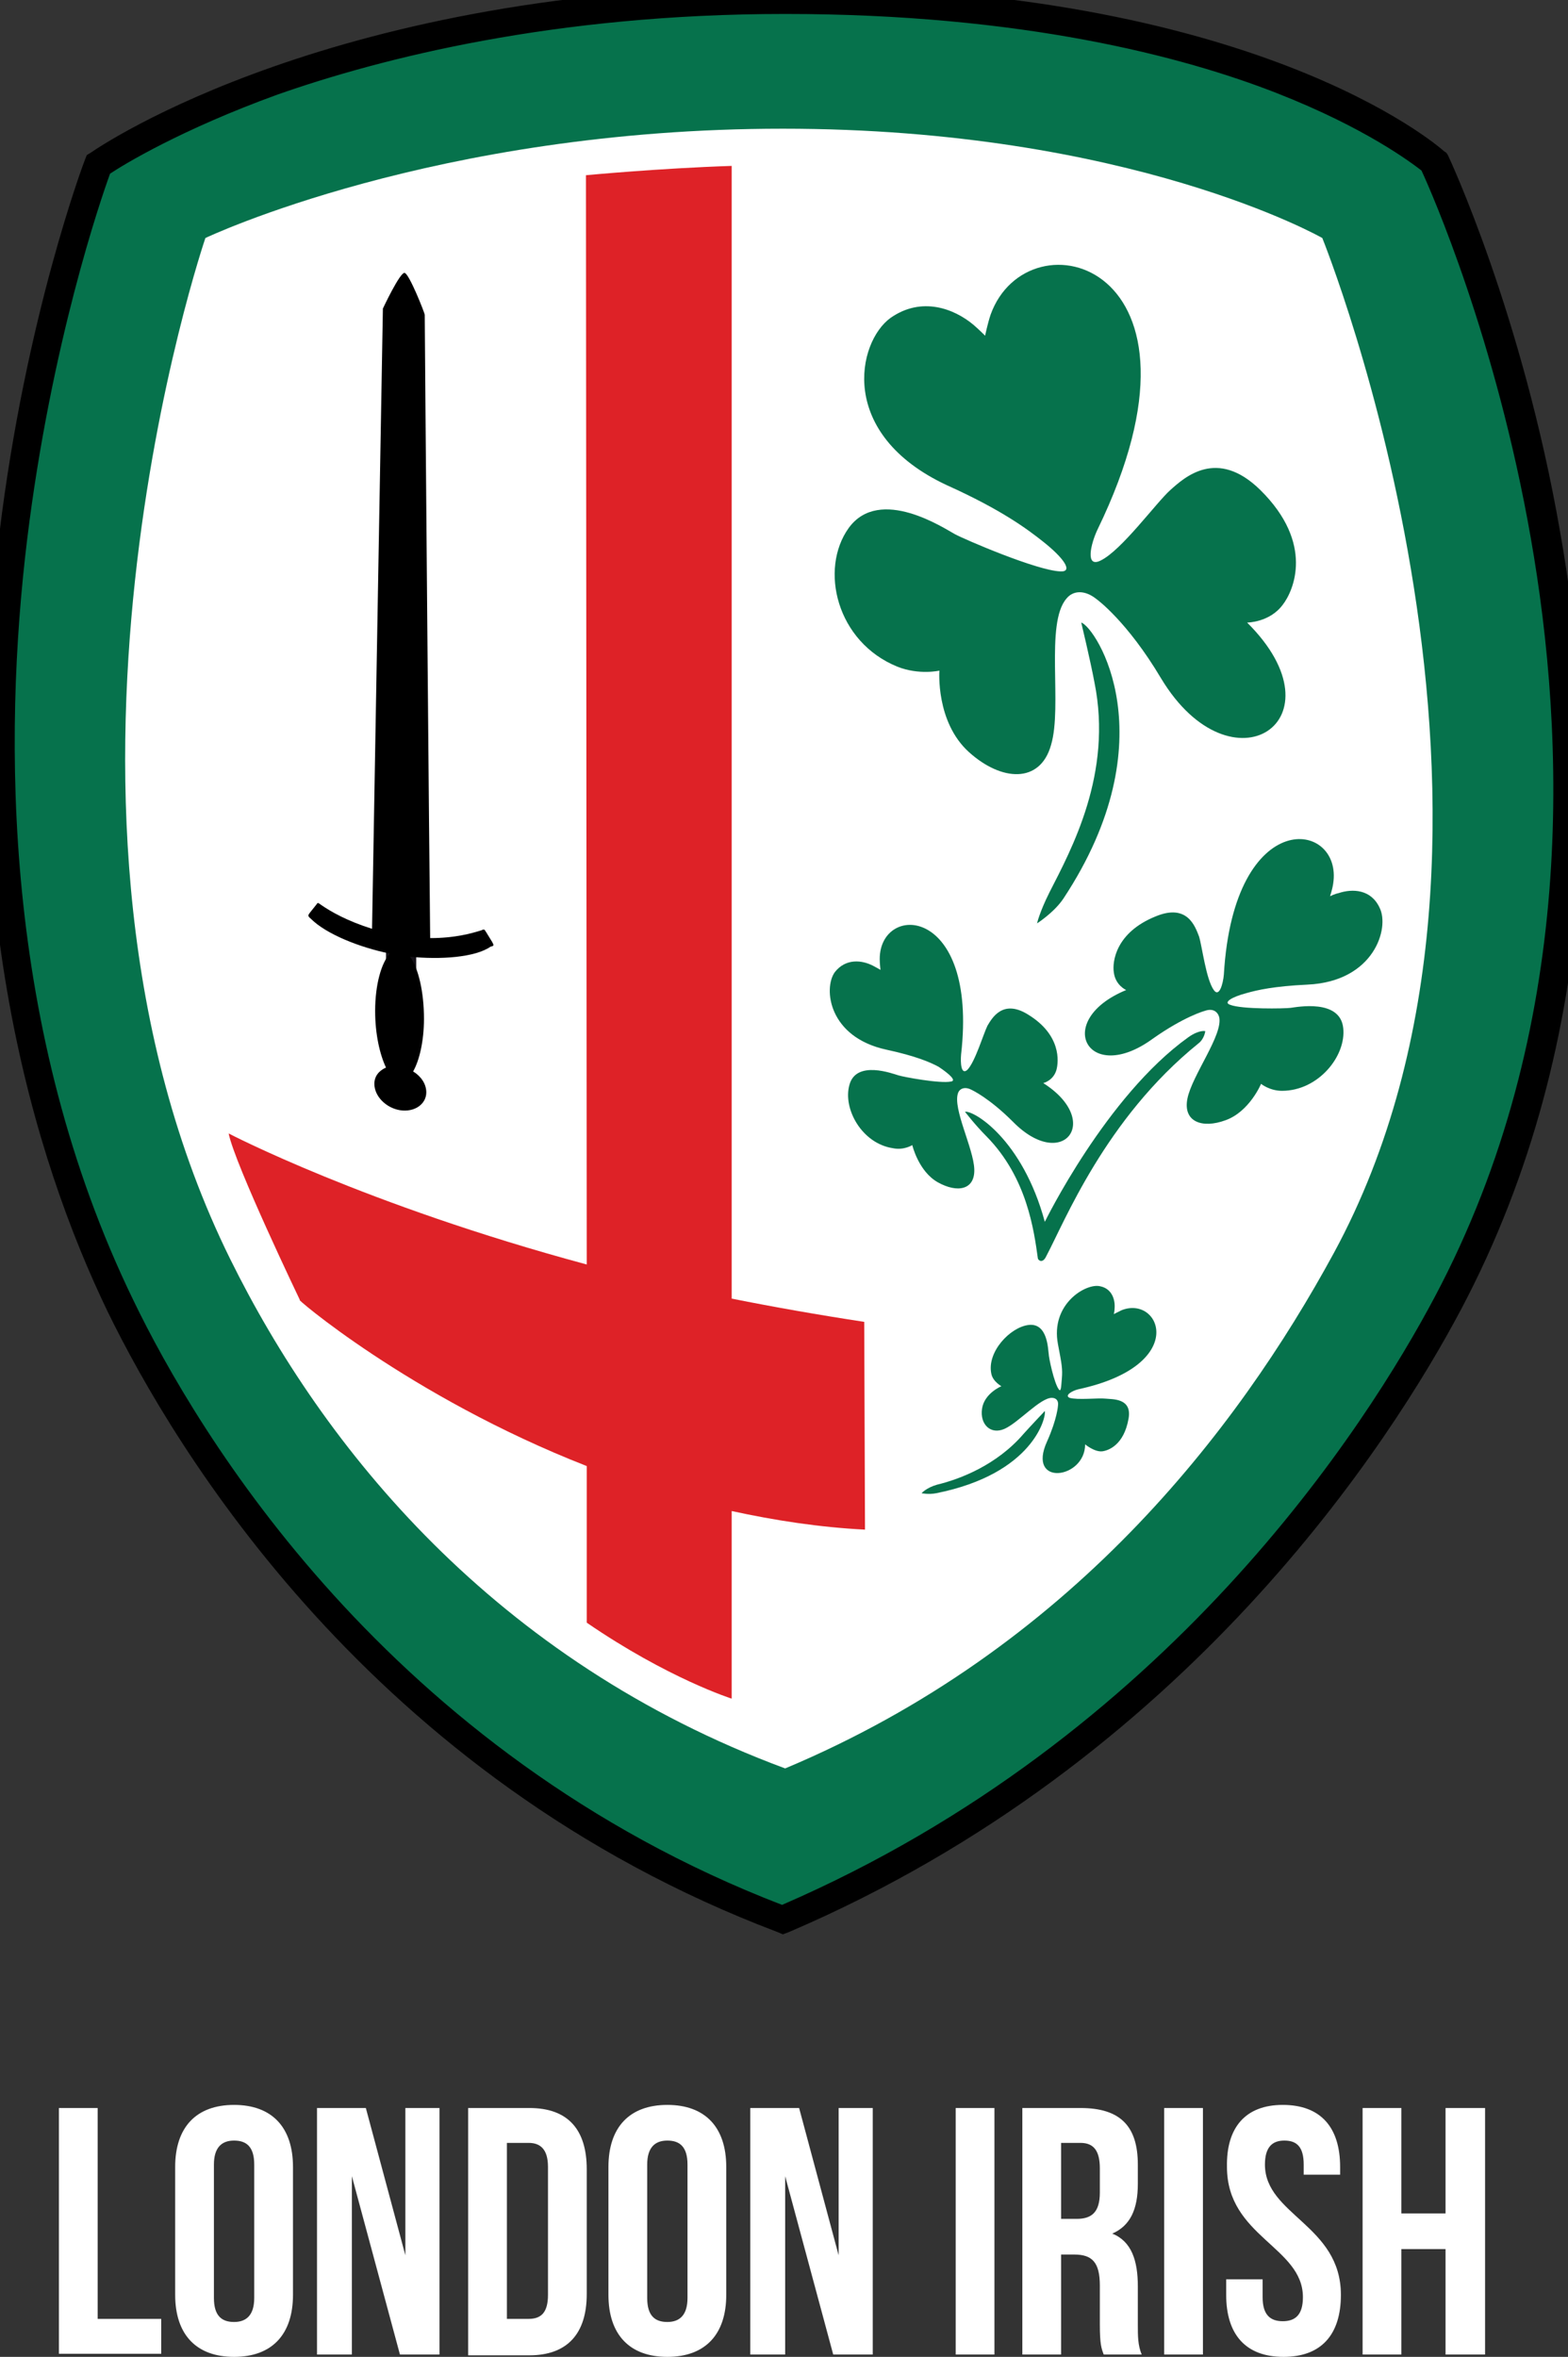
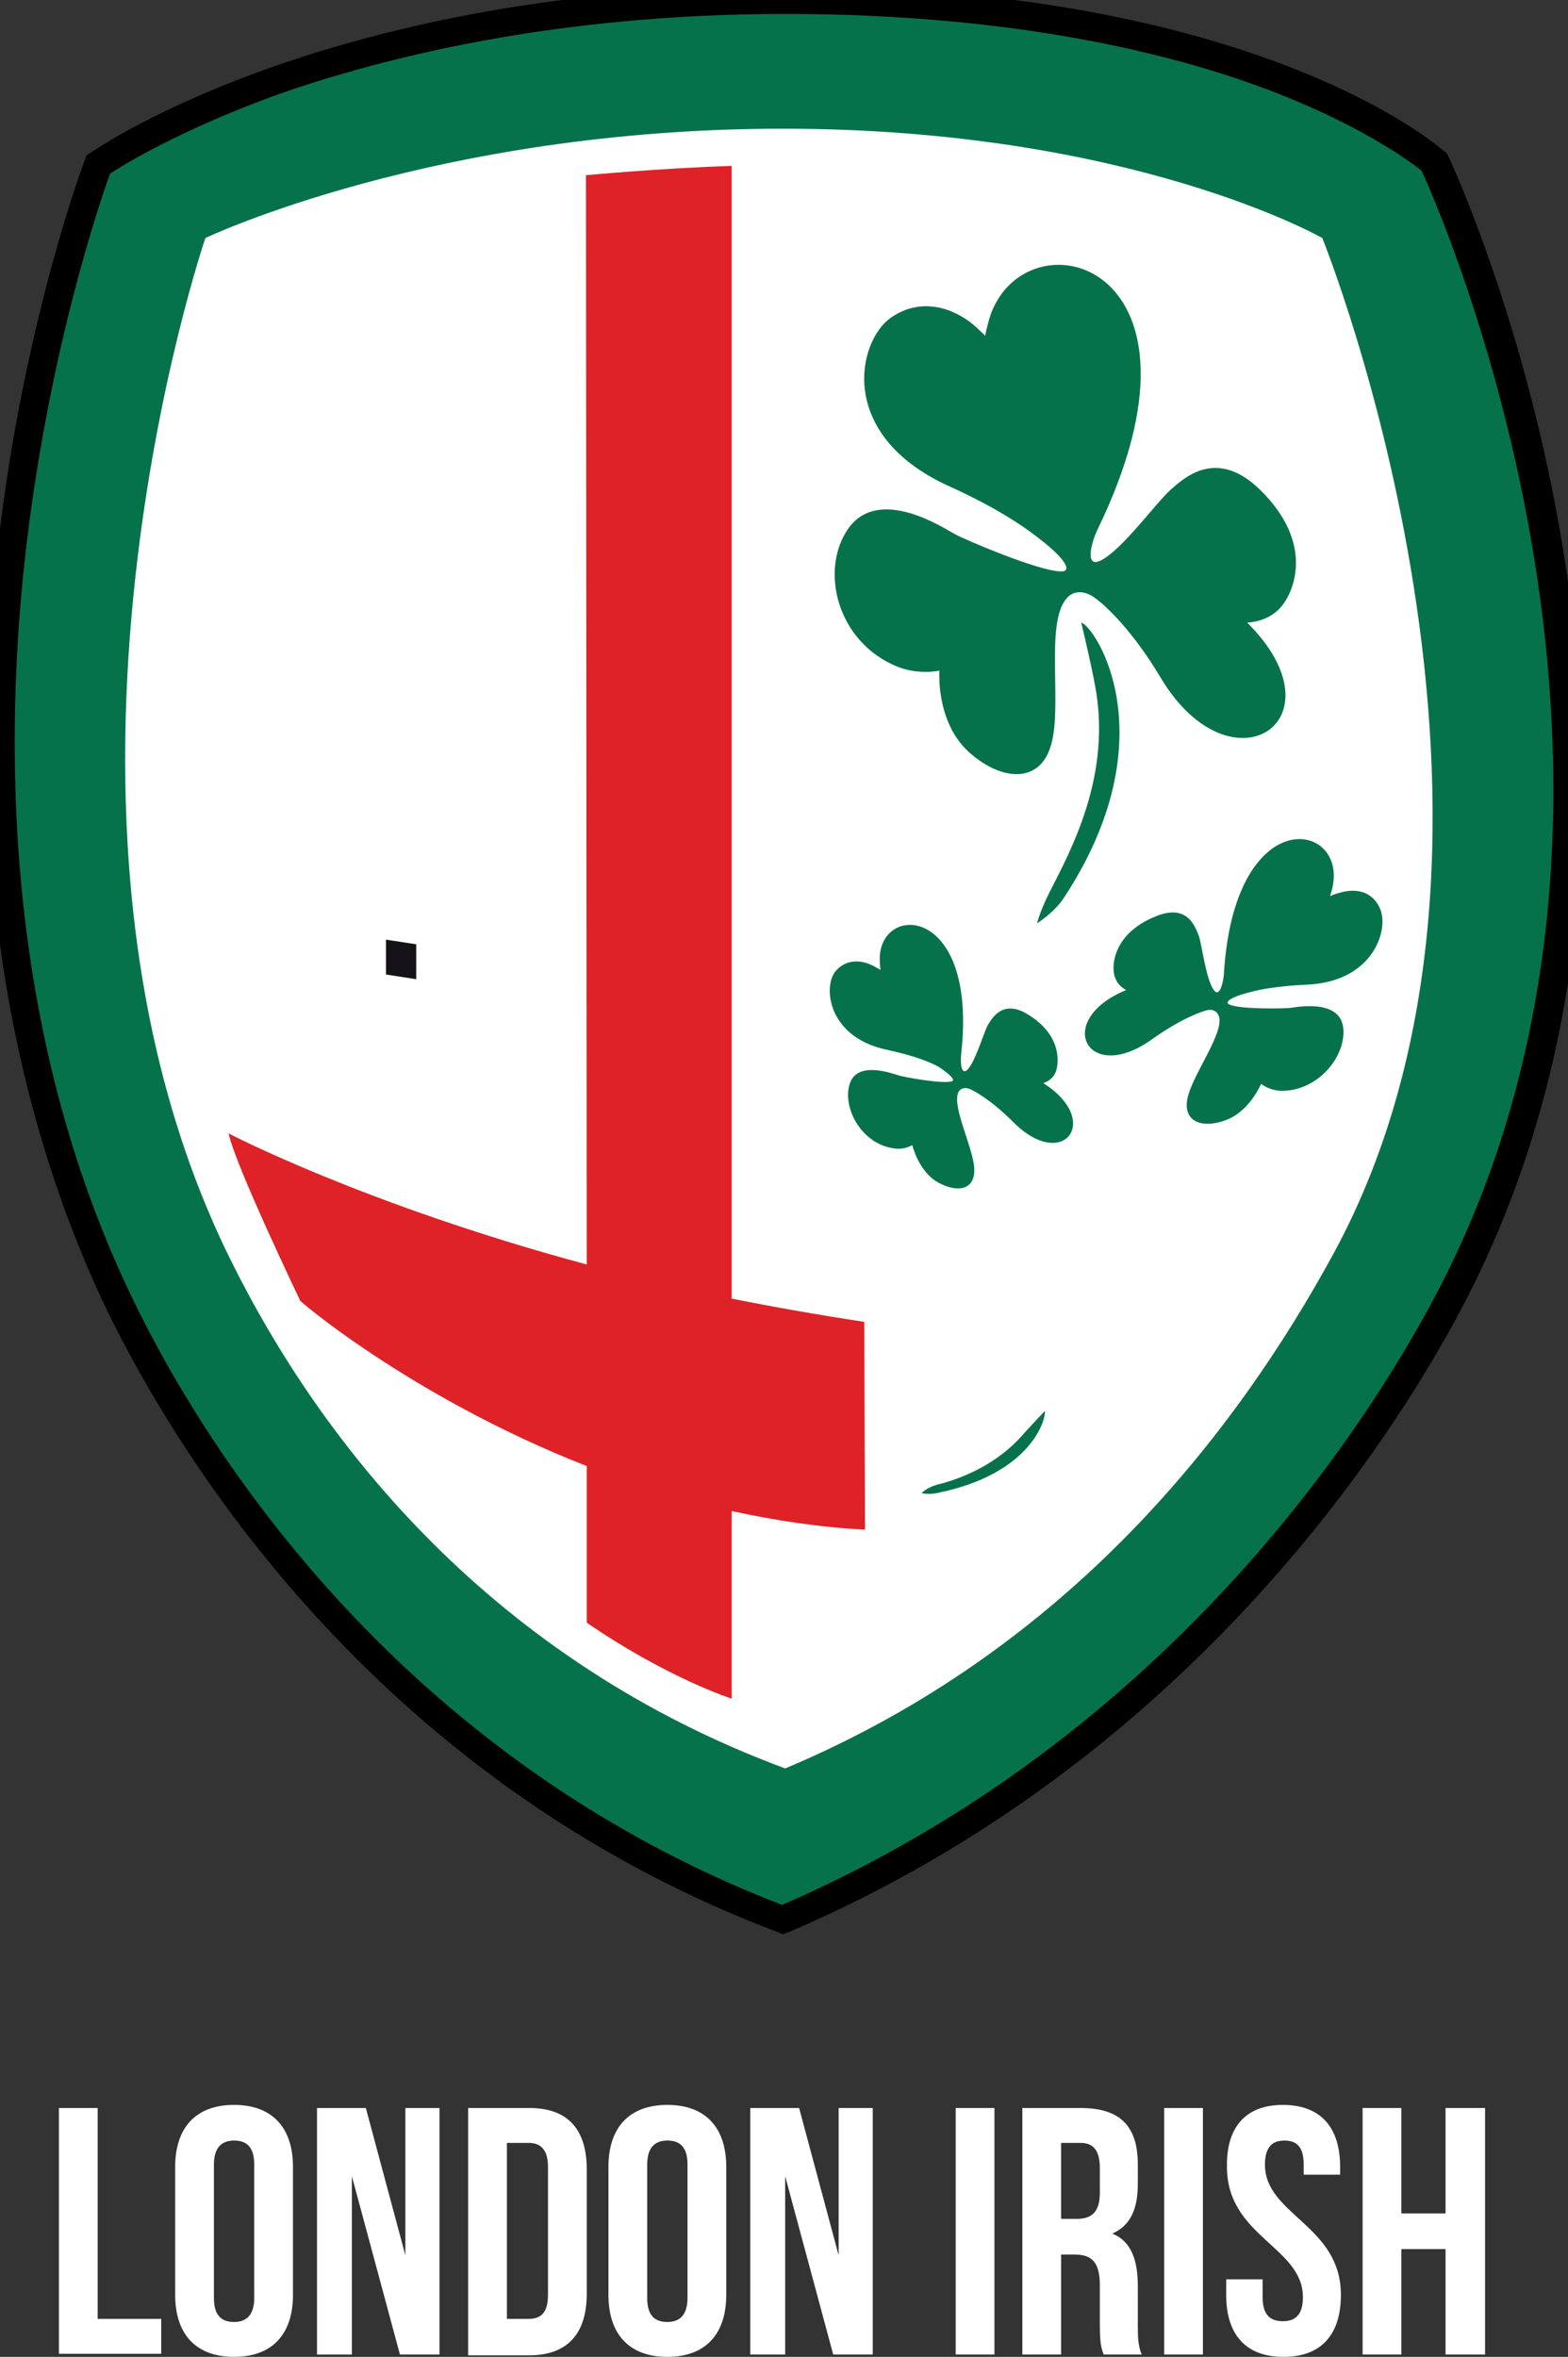
<svg xmlns="http://www.w3.org/2000/svg" version="1.1" id="Layer_1" x="0" y="0" viewBox="0 0 202.3 304" xml:space="preserve">
  <rect x="0" y="0" width="202.3" height="304" fill="#333333" stroke="none" />
  <style>.st0{fill:#06724c}.st1{fill:#fff}</style>
  <path class="st0" d="M185 20.9S161.6 0 101.4 0C43 0 12.6 21.2 12.6 21.2s-30.2 79 2.9 147.2c13.9 28.7 41.8 62.6 85.4 79.1 42.7-18.3 71.3-52.3 85.8-79.5 36.1-67.7-1.7-147.1-1.7-147.1z" />
  <path d="M101 249.5l-.7-.3c-52.6-19.9-77.9-62.6-86.4-80-9.5-19.7-19.7-53-14-100.2 3.4-28.2 11-48.3 11.1-48.5l.2-.5.5-.3c1.3-.9 31.5-21.5 89.8-21.5 60.1 0 83.8 20.4 84.8 21.3l.3.2.2.3c.1.2 9.6 20.4 14.5 48.7 4.6 26.1 6 64.7-12.8 100.2-8.9 16.8-35.3 58.3-86.7 80.3l-.8.3zM14.2 22.4C13 25.7 6.6 44.3 3.5 69.6.4 95.1.3 132.9 17.2 167.7c8.2 17 32.8 58.4 83.7 78 49.9-21.6 75.5-62 84.2-78.4 18.4-34.6 16.9-72.3 12.4-97.9-4.5-25.7-12.8-44.6-14.1-47.4-1.3-1-7.2-5.5-18.7-10-12-4.7-32.8-10.2-63.4-10.2-29.8 0-52.1 5.7-65.5 10.4-12.4 4.5-19.8 9-21.6 10.2z" />
  <path class="st1" d="M101.3 228.1c36.7-15.4 58.3-43.5 70.8-66.5 29.5-54.4-1.5-130.9-1.5-130.9S145.9 16.6 101 16.6 26.5 30.7 26.5 30.7s-25.3 74 3.2 131.7c12 24.3 34.1 51.8 71.6 65.7" />
  <path d="M49.8 125.7v-4.5l3.9.6v4.5l-3.9-.6z" fill="#151218" />
-   <path d="M63.5 121.5l-.8-1.3c-.2-.3-.2-.4-.6-.2-1.3.4-3.4 1-6.6 1-.1-7.4-.7-78.4-.7-80.4 0-.2-2-5.3-2.6-5.4-.6-.1-2.8 4.6-2.8 4.6l-1.4 80c-3.2-1-5.3-2.2-6.6-3.1-.4-.3-.4-.3-.6 0l-.8 1c-.2.3-.4.4.1.8 2 2 6.3 3.7 10.2 4.5-1.1 1.2-1.9 4-1.9 7.4 0 3 .6 5.6 1.4 7.3-.9.4-1.5 1.1-1.5 2.1 0 1.6 1.5 3.1 3.3 3.4 1.9.3 3.4-.8 3.4-2.3 0-1.1-.7-2.1-1.7-2.7.8-1.4 1.4-3.9 1.4-6.8 0-3.4-.7-6.5-1.8-8 3.9.4 8.4.1 10.4-1.3.5-.1.4-.2.2-.6z" />
  <path class="st0" d="M137.2 115.9c-1.2 1.8-3.4 3.2-3.4 3.2s.3-1.4 1.6-4c2.8-5.5 8.2-15.3 5.8-27.1-.5-2.7-1.7-7.7-1.7-7.7 1.9.6 11.3 15-2.3 35.6" />
  <path class="st0" d="M136.8 73.7c-3-.1-12.3-4.1-13.6-4.8-1.3-.7-9.7-6.3-13.7-.8-3.8 5.3-1.6 14.7 6.3 17.9 2.8 1.1 5.4.5 5.4.5s-.5 6.6 3.8 10.5c4.2 3.8 9.2 4.1 10.6-.9 1.5-5-.8-15.7 2-18.9.8-1 2.3-1.2 3.9.1 0 0 3.9 2.8 8.3 10.2 9.1 15.1 23.8 5.4 11.1-7.2 0 0 2.9 0 4.6-2.3 1.4-1.8 4.1-7.9-2.9-14.8-5.6-5.5-9.8-1.6-11.6 0-1.8 1.6-6.3 7.8-9 9.1-2 1-1.3-2.1-.4-4 16.7-34.4-9-41.1-13.8-27.7-.4 1.2-.7 2.7-.7 2.7s-.8-.8-1.5-1.4c-2.5-2.1-6.7-3.7-10.7-.9-4.3 3.1-6.9 15 7.3 21.6 7.1 3.2 10.4 5.7 12.3 7.2 2.8 2.2 4 4 2.3 3.9M120.8 192.6c-1 .2-1.9 0-1.9 0s.6-.7 2-1.1c2.9-.7 7.7-2.5 11.2-6.6.9-1 2.7-2.9 2.7-2.9.2.8-1.5 8.1-14 10.6" />
-   <path class="st0" d="M136.6 179.2c-.6-.8-1.3-4.1-1.3-4.6-.1-.5-.1-4-2.6-3.7-2.4.3-5.4 3.5-4.8 6.3.2 1 1.3 1.6 1.3 1.6s-2.2.9-2.5 2.9 1.1 3.4 2.9 2.6c1.8-.8 4.6-4 6.1-4 .5 0 .9.3.8 1 0 0-.1 1.7-1.4 4.6-2.7 5.9 4.9 4.9 4.9.4 0 0 1.2 1 2.2.9.8-.1 2.8-.8 3.4-4.2.5-2.7-2.1-2.5-3-2.6s-3.6.2-4.6-.1c-.7-.3.3-.9 1.1-1.1 14.4-3.1 10.6-12.2 5.6-10.2l-1 .5s.1-.4.1-.7c.1-1.1-.3-2.6-1.9-2.9-1.8-.4-6.4 2.3-5.4 7.5.5 2.6.6 3.2.5 4.4-.1 1.1-.1 1.8-.4 1.4M134.8 157.6s7.9-16.2 18.5-23.8c1.4-1 2.2-.8 2.2-.8s-.1 1-.9 1.6c-12 9.7-17.3 23.1-19.6 27.4-.5 1.1-1.1.5-1.1.3-.5-3.6-1.4-10.4-6.6-15.7-1.5-1.5-2.8-3.2-2.8-3.2 1.1-.2 7.4 3.5 10.3 14.2" />
  <path class="st0" d="M122.7 139.5c-1.4.3-6.2-.6-6.8-.8-.7-.2-5.4-2-6.3 1.2-.9 3.1 1.6 7.6 5.6 8.2 1.4.3 2.5-.4 2.5-.4s.8 3.4 3.3 4.8 4.8 1 4.7-1.7c-.1-2.7-2.8-7.8-2.1-9.8.2-.6.9-.9 1.8-.4 0 0 2.2 1 5.3 4.1 6.4 6.5 11.6-.1 3.9-5 0 0 1.3-.3 1.7-1.7.3-1.1.6-4.5-3.6-7.1-3.3-2.1-4.7.4-5.3 1.4-.5 1-1.6 4.7-2.6 5.7-.8.7-.9-.9-.8-2 2.2-19.3-10.5-19.6-10.5-12.3 0 .6.1 1.4.1 1.4s-.5-.3-.9-.5c-1.5-.8-3.6-1-5 .8-1.5 2.1-.8 8.4 6.7 10 3.7.8 5.6 1.6 6.7 2.2 1.5 1 2.3 1.8 1.6 1.9M158.7 129.6c1.5.6 7 .5 7.8.4s6.4-1.2 6.8 2.6c.4 3.6-3.2 8.1-7.9 8.1-1.6 0-2.7-.9-2.7-.9s-1.5 3.6-4.6 4.7c-3 1.1-5.5.2-4.9-2.8s4.6-8.2 4.1-10.5c-.2-.7-.8-1.2-1.9-.8 0 0-2.6.7-6.7 3.6-8.4 6.1-12.9-2.4-3.4-6.3 0 0-1.4-.6-1.6-2.3-.2-1.3.2-5.1 5.4-7.2 4.1-1.7 5.1 1.3 5.6 2.6.4 1.3.9 5.5 1.9 6.9.7 1 1.2-.8 1.3-2 1.3-22 15.4-19.9 14.1-11.7-.1.7-.4 1.6-.4 1.6s.6-.3 1.1-.4c1.8-.6 4.2-.5 5.3 1.9 1.3 2.6-.7 9.5-9.3 9.9-4.3.2-6.5.7-7.9 1.1-1.9.5-3 1.2-2.1 1.5" />
  <path d="M111.6 197.3l-.1-26.8c-5.9-.9-11.6-1.9-17.1-3V21.4c-9.3.3-18.8 1.2-18.8 1.2l.1 140.5c-28.6-7.7-46.2-16.9-46.2-16.9.8 4 9.2 21.5 9.2 21.5-1.2-.8 14 12.4 37 21.4v20.2c10.5 7.2 18.7 9.8 18.7 9.8v-24.2c5.5 1.2 11.3 2.1 17.2 2.4" fill="#de2227" />
  <path class="st1" d="M7.6 271.9h5v27.2h8.2v4.5H7.6v-31.7zM22.6 279.5c0-5.1 2.7-8 7.6-8s7.6 2.9 7.6 8V296c0 5.1-2.7 8-7.6 8s-7.6-2.9-7.6-8v-16.5zm5 16.9c0 2.3 1 3.1 2.6 3.1s2.6-.9 2.6-3.1v-17.2c0-2.3-1-3.1-2.6-3.1s-2.6.9-2.6 3.1v17.2zM45.4 280.7v23h-4.5v-31.8h6.3l5.1 19v-19h4.4v31.8h-5.1l-6.2-23zM60.4 271.9h7.9c5 0 7.4 2.8 7.4 7.9v16.1c0 5.1-2.5 7.9-7.4 7.9h-7.9v-31.9zm5 4.5v22.7h2.8c1.6 0 2.5-.8 2.5-3.1v-16.5c0-2.3-1-3.1-2.5-3.1h-2.8zM78.5 279.5c0-5.1 2.7-8 7.6-8s7.6 2.9 7.6 8V296c0 5.1-2.7 8-7.6 8s-7.6-2.9-7.6-8v-16.5zm5 16.9c0 2.3 1 3.1 2.6 3.1s2.6-.9 2.6-3.1v-17.2c0-2.3-1-3.1-2.6-3.1s-2.6.9-2.6 3.1v17.2zM101.3 280.7v23h-4.5v-31.8h6.3l5.1 19v-19h4.4v31.8h-5.1l-6.2-23zM123.3 271.9h5v31.8h-5v-31.8zM142.4 303.7c-.3-.8-.5-1.3-.5-3.9v-5c0-3-1-4-3.3-4h-1.7v12.9h-5v-31.8h7.5c5.2 0 7.4 2.4 7.4 7.3v2.5c0 3.3-1 5.4-3.3 6.4 2.5 1 3.3 3.5 3.3 6.8v4.9c0 1.5 0 2.7.5 3.9h-4.9zm-5.5-27.3v9.8h2c1.9 0 3-.8 3-3.4v-3.1c0-2.3-.8-3.3-2.5-3.3h-2.5zM150.2 271.9h5v31.8h-5v-31.8zM165.5 271.5c4.9 0 7.4 2.9 7.4 8v1h-4.7v-1.3c0-2.3-.9-3.1-2.5-3.1s-2.5.9-2.5 3.1c0 6.5 9.8 7.8 9.8 16.8 0 5.1-2.5 8-7.4 8s-7.4-2.9-7.4-8v-2h4.7v2.3c0 2.3 1 3.1 2.6 3.1s2.6-.8 2.6-3.1c0-6.5-9.8-7.8-9.8-16.8-.1-5.1 2.4-8 7.2-8zM180.8 303.7h-5v-31.8h5v13.6h5.7v-13.6h5.1v31.8h-5.1v-13.6h-5.7v13.6z" />
</svg>